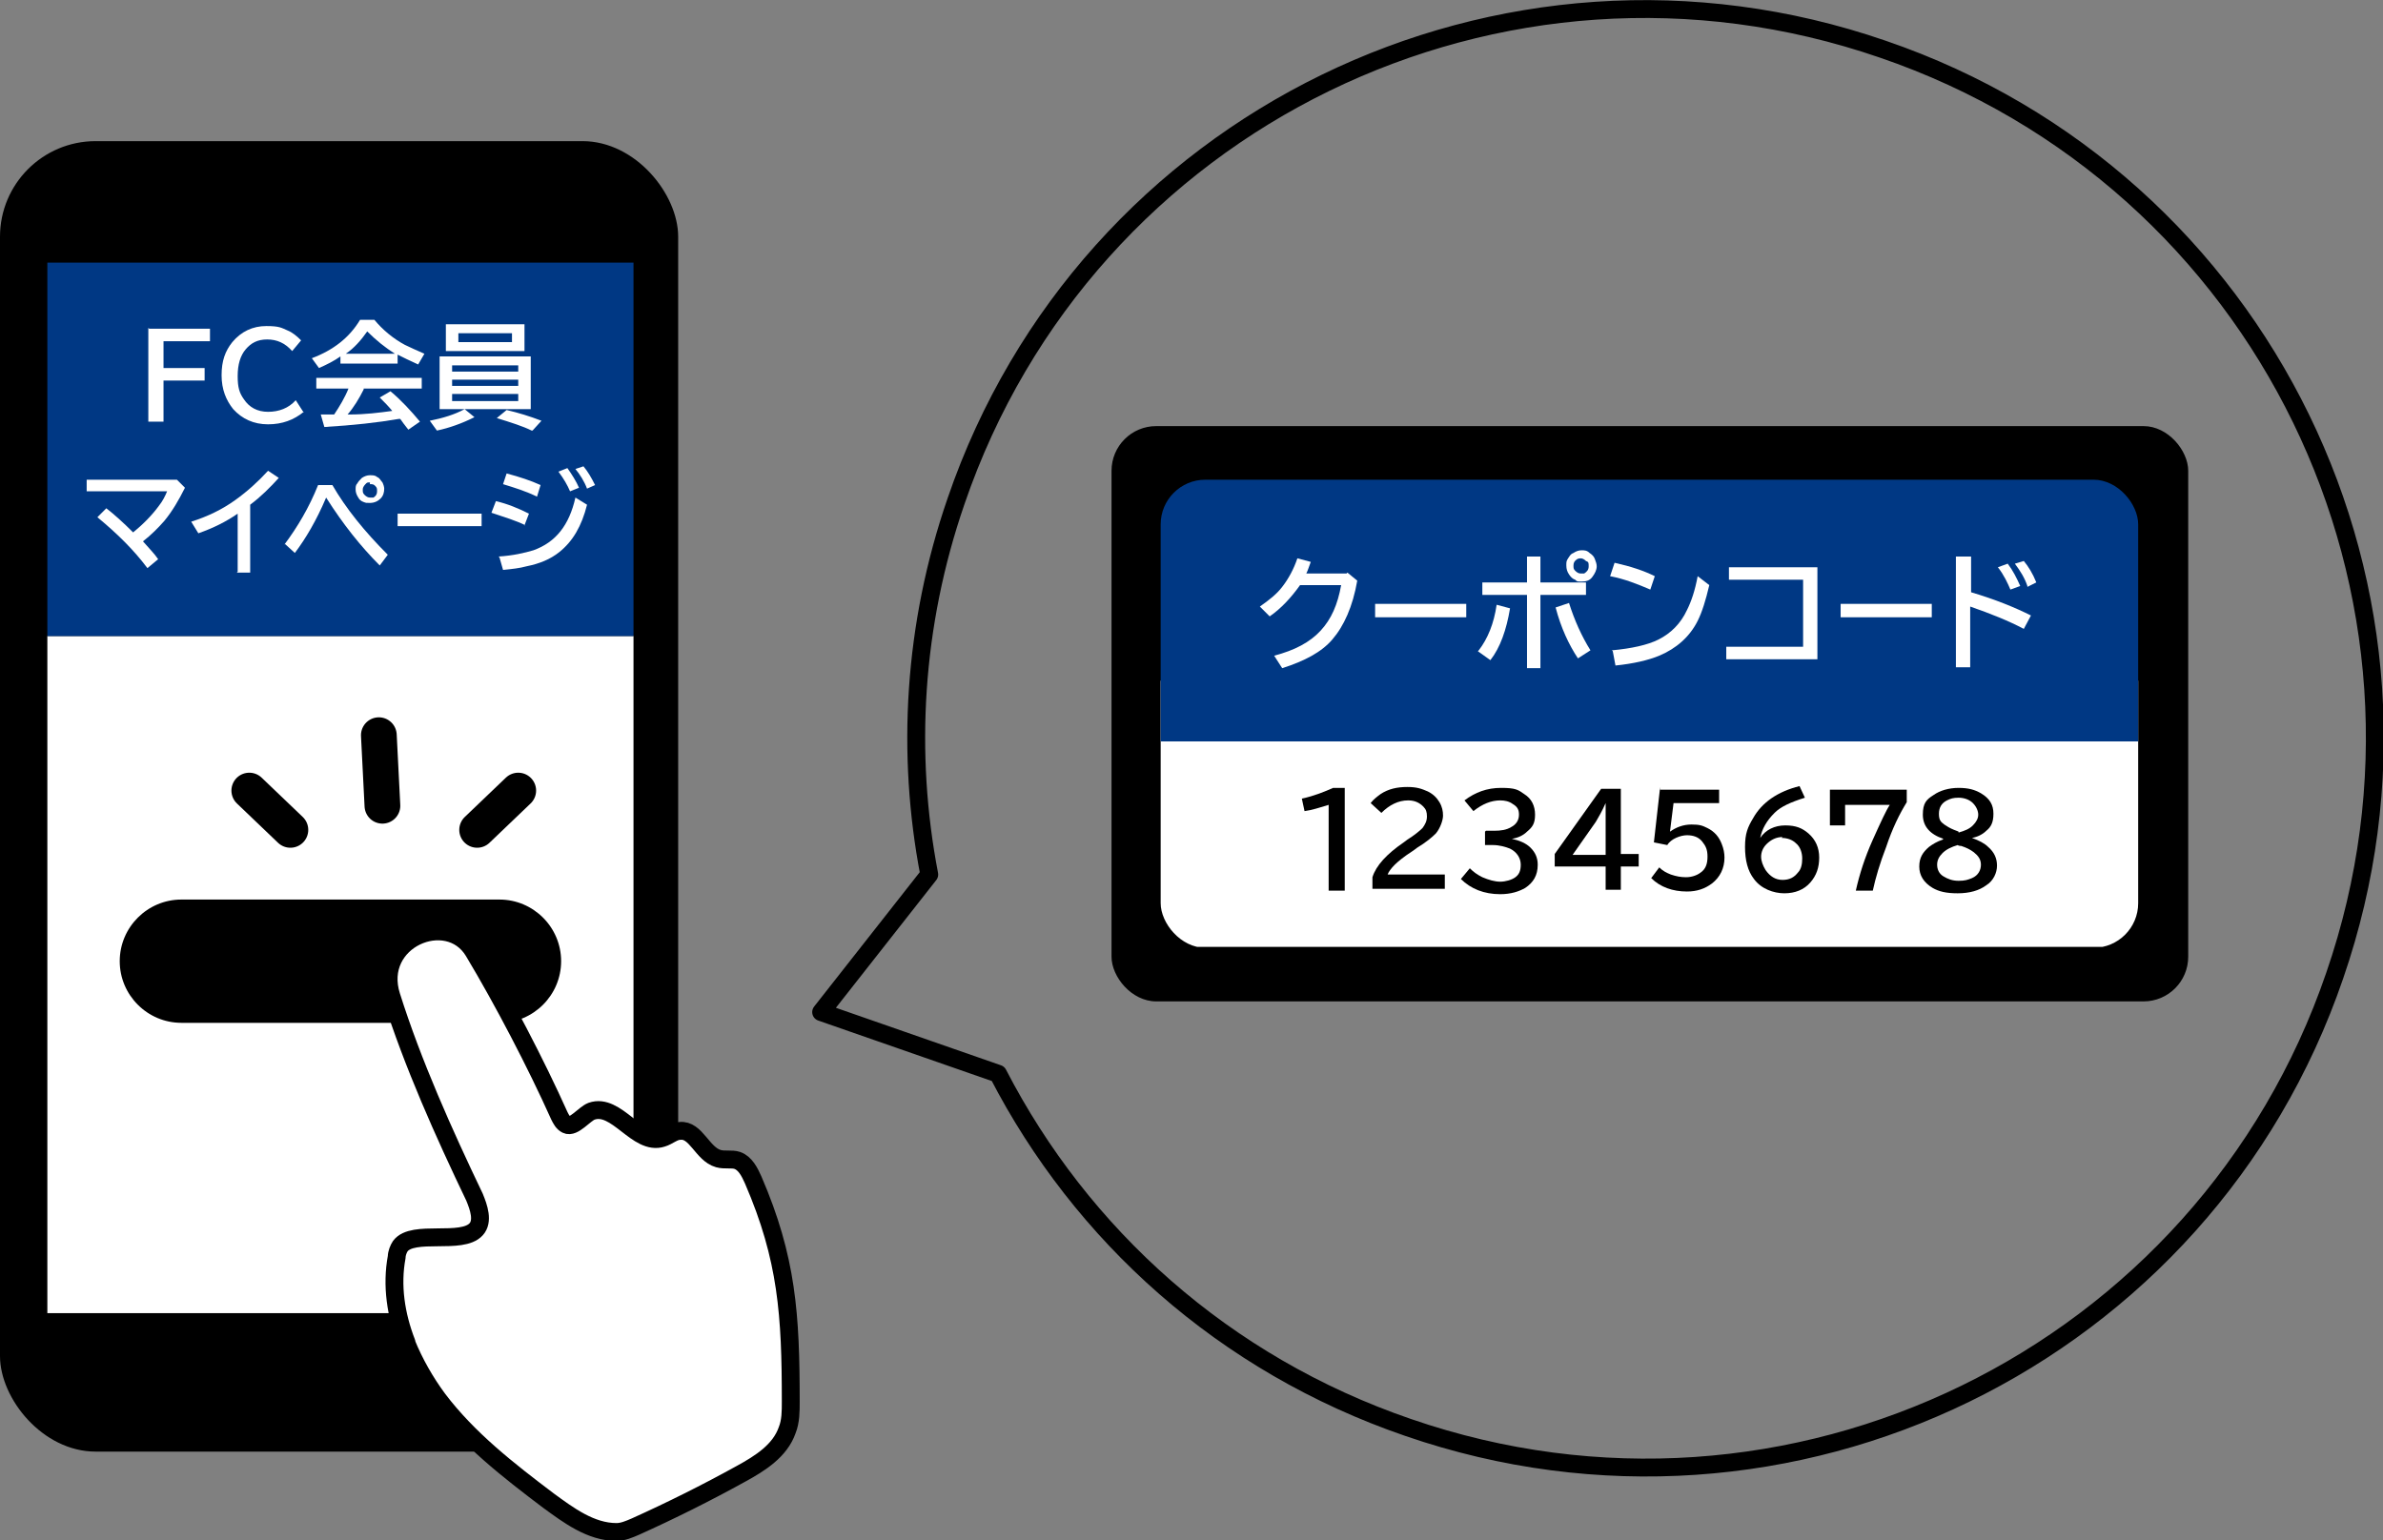
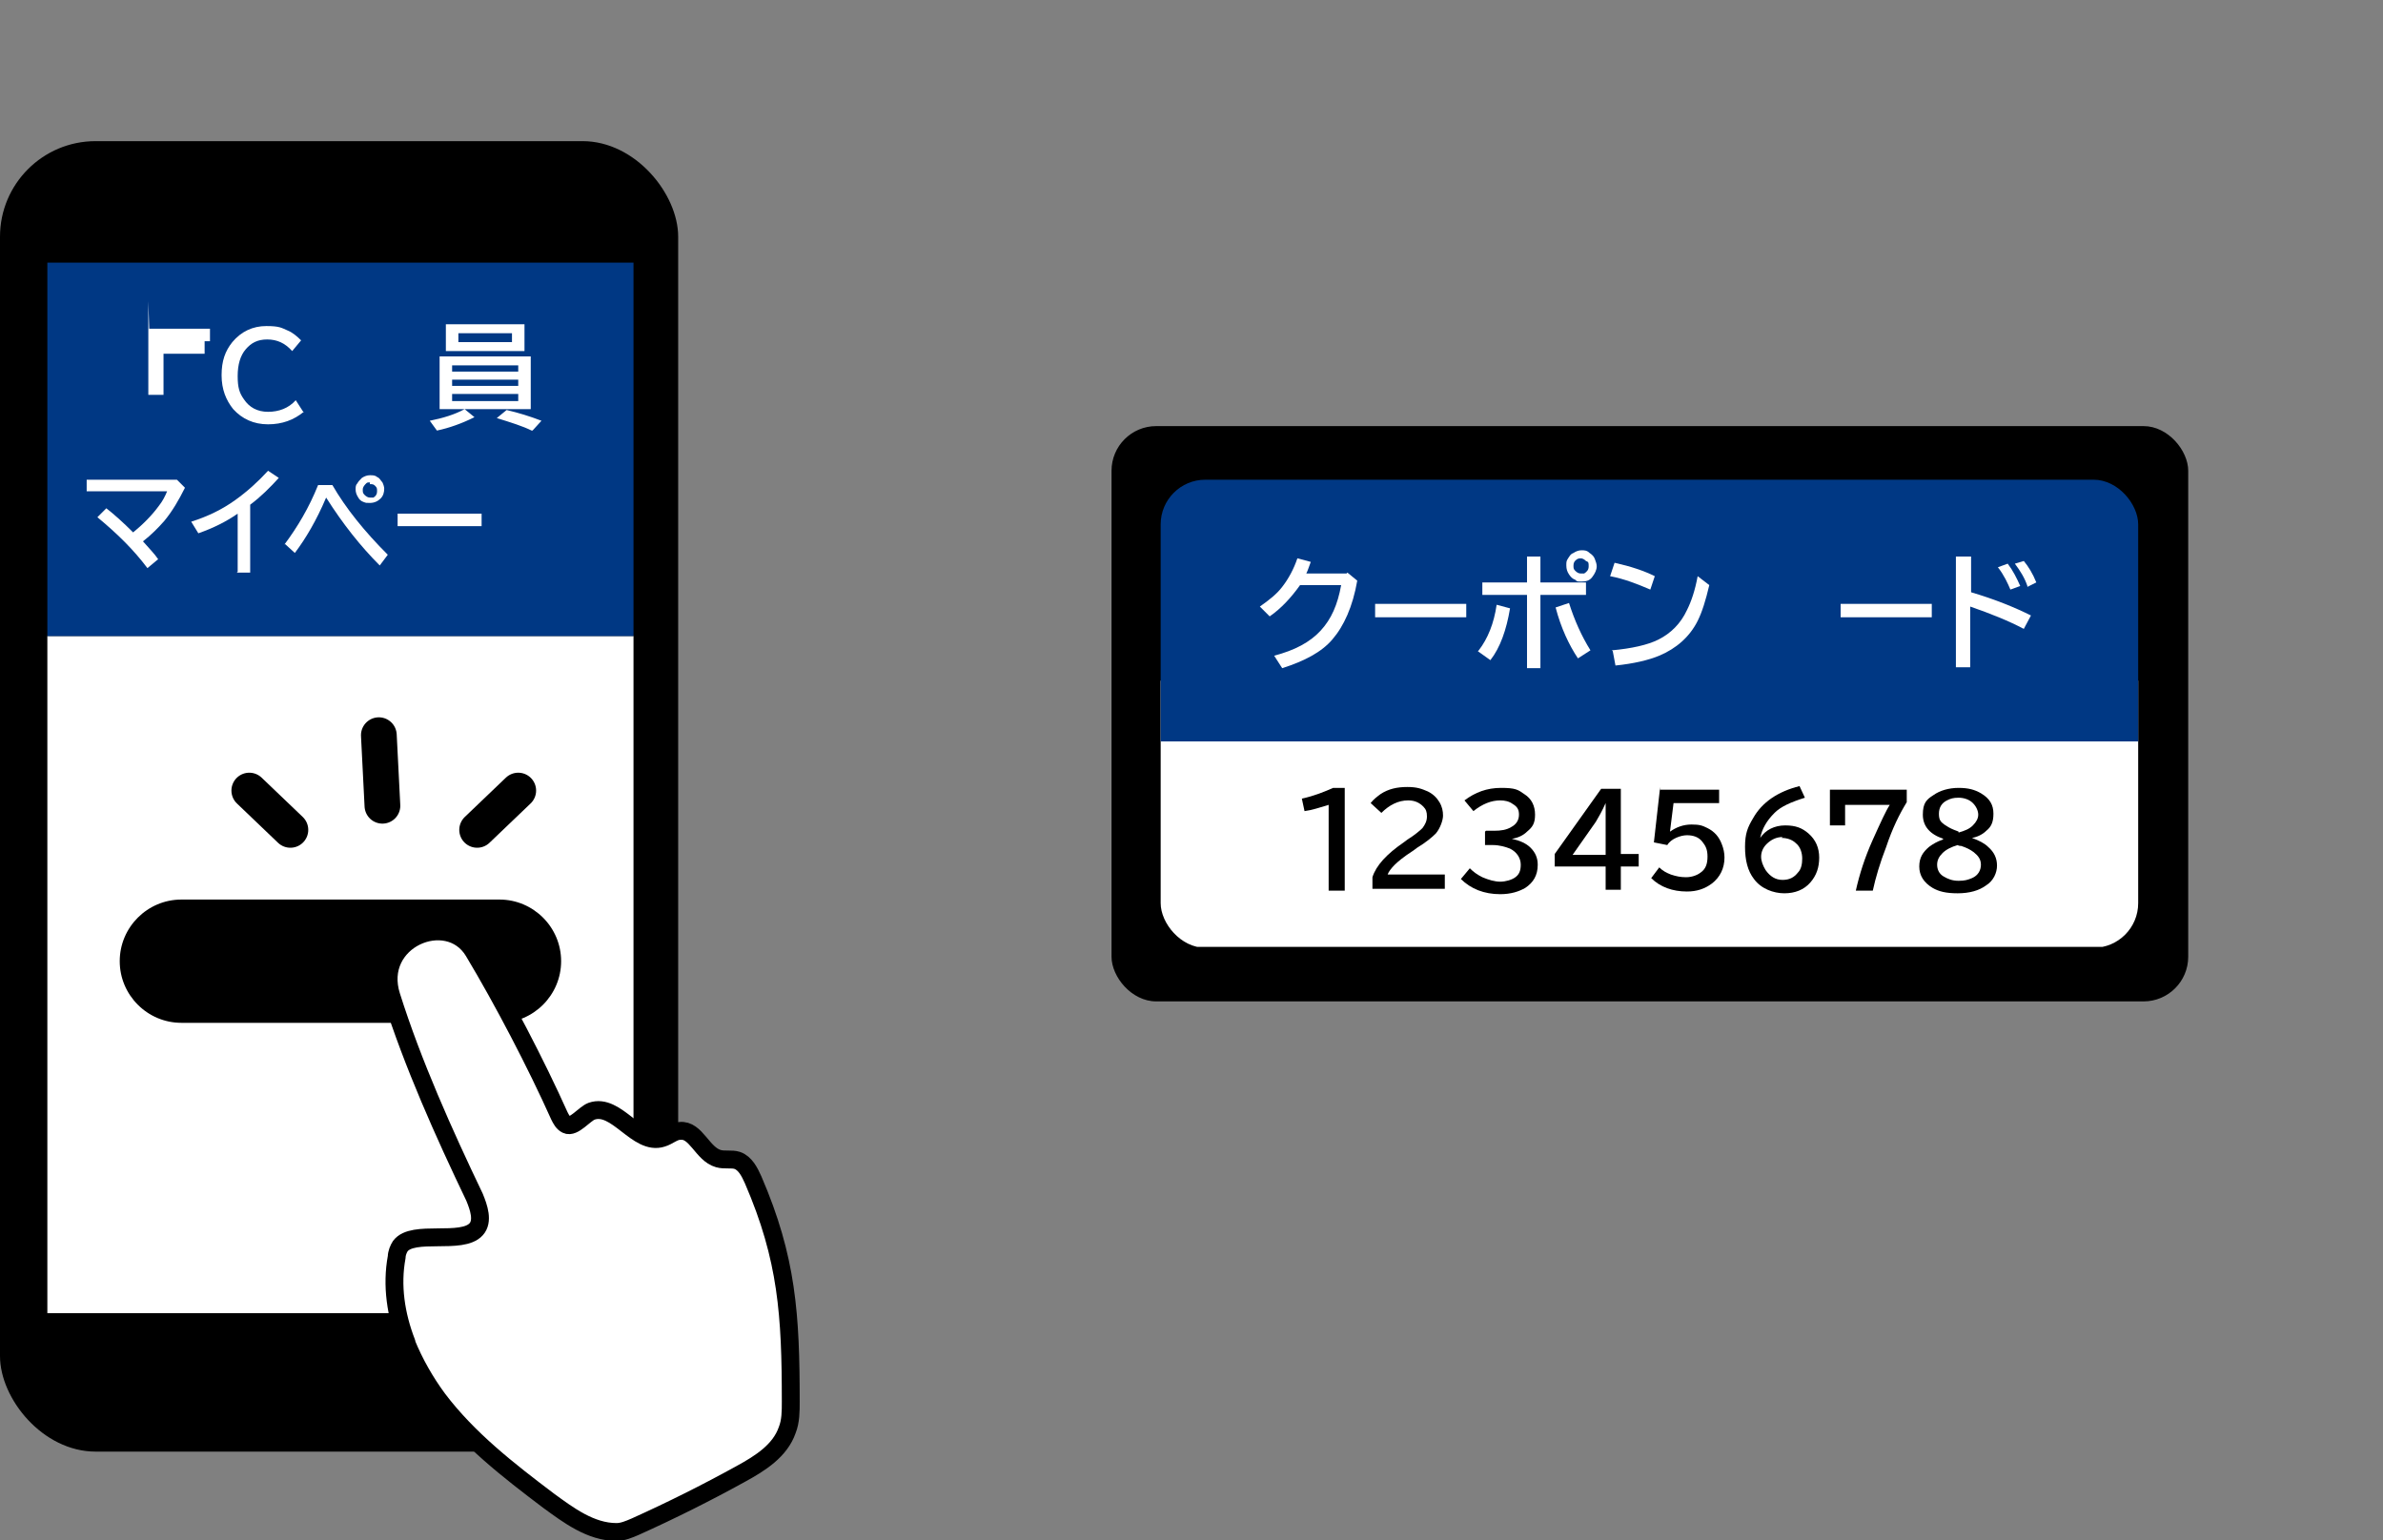
<svg xmlns="http://www.w3.org/2000/svg" id="_レイヤー_2" data-name="レイヤー 2" viewBox="0 0 266.7 172.4">
  <rect x="0" y="0" width="266.7" height="172.4" fill="#808080" stroke="none" />
  <defs>
    <style>
      .cls-1, .cls-2 {
        fill: #fff;
      }

      .cls-3, .cls-4, .cls-5 {
        fill: none;
      }

      .cls-2, .cls-4 {
        stroke-width: 2px;
      }

      .cls-2, .cls-4, .cls-5 {
        stroke: #000;
        stroke-linecap: round;
        stroke-linejoin: round;
      }

      .cls-5 {
        stroke-width: 4px;
      }

      .cls-6 {
        clip-path: url(#clippath);
      }

      .cls-7 {
        fill: #003884;
      }
    </style>
    <clipPath id="clippath">
      <rect class="cls-3" x="129.9" y="53.7" width="109.4" height="52.4" rx="5" ry="5" />
    </clipPath>
  </defs>
  <g id="pc">
    <g id="_レイヤー_1-2" data-name="レイヤー 1">
      <rect y="15.8" width="75.9" height="146.7" rx="10.7" ry="10.7" />
      <rect class="cls-1" x="5.3" y="71.2" width="65.6" height="75.8" />
      <rect class="cls-7" x="5.3" y="29.4" width="65.6" height="41.8" />
      <g>
        <path class="cls-1" d="M9.9,53.7h9.9l.9.9c-.7,1.4-1.4,2.6-2.3,3.7-.7.8-1.5,1.6-2.4,2.3.7.8,1.3,1.4,1.7,2l-1.2,1c-1.5-2-3.3-3.8-5.6-5.7l1-1c.9.7,1.9,1.6,3,2.7,1.1-.9,2.1-1.9,2.9-3,.4-.5.7-1.1.9-1.6h-9v-1.3Z" />
        <path class="cls-1" d="M26.6,64v-6.5c-1.3.9-2.7,1.6-4.4,2.2l-.8-1.3c1.9-.6,3.5-1.4,4.9-2.4,1.4-1,2.6-2.1,3.7-3.3l1.2.8c-1,1.1-2,2.1-3.2,3v7.6h-1.5Z" />
        <path class="cls-1" d="M31.8,61c1.5-2,2.8-4.2,3.8-6.7h1.6c1.5,2.6,3.6,5.2,6.2,7.8l-.9,1.2c-2.1-2.1-4.1-4.6-6-7.6h0c-1.1,2.6-2.3,4.6-3.5,6.2l-1.1-1ZM41.4,53.2c.3,0,.6,0,.8.2.3.1.4.4.6.6.1.2.2.5.2.7,0,.4-.1.8-.4,1.1-.3.3-.7.5-1.2.5s-.4,0-.7-.1c-.3-.1-.5-.3-.6-.5-.2-.3-.3-.6-.3-.9s0-.5.2-.7c.1-.2.3-.4.5-.6.3-.2.6-.3.9-.3ZM41.4,54c-.2,0-.3,0-.4.1-.2.2-.4.4-.4.7s0,.4.2.6c.2.2.4.3.6.3s.3,0,.4,0c.3-.2.4-.4.4-.7s0-.4-.2-.6c-.2-.2-.3-.2-.6-.2Z" />
        <path class="cls-1" d="M44.5,57.5h9.4v1.4h-9.4v-1.4Z" />
-         <path class="cls-1" d="M58.8,58.8c-1-.5-2.3-.9-3.8-1.4l.5-1.3c1.3.3,2.5.8,3.7,1.4l-.5,1.3ZM55.8,62.3c1.6-.1,2.9-.4,3.9-.7,2.5-.9,4-2.8,4.7-5.9l1.3.8c-.6,2.4-1.6,4.1-3.1,5.3-1,.8-2.2,1.3-3.7,1.6-.7.2-1.6.3-2.6.4l-.4-1.4ZM60.1,55.6c-1.2-.6-2.5-1-3.8-1.4l.4-1.2c1.5.4,2.7.8,3.8,1.3l-.4,1.3ZM63.8,55c-.3-.7-.7-1.4-1.3-2.2l1-.4c.5.7,1,1.5,1.3,2.2l-1,.4ZM65.7,54.7c-.3-.8-.8-1.6-1.3-2.2l.9-.3c.5.6.9,1.3,1.3,2.1l-.9.4Z" />
      </g>
      <g>
-         <path class="cls-1" d="M16.7,36.8h6.8v1.4h-5.2v3h4.6v1.4h-4.6v4.6h-1.7v-10.5Z" />
+         <path class="cls-1" d="M16.7,36.8h6.8v1.4h-5.2h4.6v1.4h-4.6v4.6h-1.7v-10.5Z" />
        <path class="cls-1" d="M34,46.1c-1.1.9-2.4,1.4-4,1.4s-2.9-.6-3.9-1.7c-.8-1-1.3-2.2-1.3-3.8s.4-2.7,1.2-3.7c1-1.2,2.3-1.8,3.8-1.8s1.7.2,2.4.5c.5.2,1,.6,1.5,1.1l-1,1.2c-.8-.9-1.7-1.3-2.8-1.3s-1.8.4-2.4,1.1c-.6.7-.9,1.7-.9,3s.2,1.9.7,2.6c.6.9,1.5,1.4,2.7,1.4s2.3-.4,3.1-1.3l.9,1.4Z" />
-         <path class="cls-1" d="M44.5,39.7v1h-6.4v-.8c-.7.5-1.5.9-2.4,1.3l-.8-1.1c2.4-.9,4.2-2.3,5.4-4.3h1.6c.9,1.1,2.1,2.1,3.4,2.8.6.3,1.3.6,2.2,1l-.7,1.2c-.9-.4-1.7-.8-2.3-1.1ZM40.7,43.6c-.5,1-1.1,2-1.8,2.8h.2c1.8,0,3.3-.2,4.8-.4-.4-.5-.9-1-1.4-1.5l1.2-.7c1.2,1,2.3,2.2,3.3,3.4l-1.3.9c-.4-.5-.7-.9-.9-1.2h-.2c-2.3.4-5,.7-8.3.9l-.4-1.4c.3,0,.6,0,.9,0h.6c.6-.9,1.2-1.9,1.6-2.9h-3.6v-1.2h11.8v1.2h-6.5ZM44.2,39.6c-1.1-.7-2.1-1.5-3.1-2.5-.7,1-1.5,1.9-2.4,2.5h5.5Z" />
        <path class="cls-1" d="M48.1,47.1c1.5-.3,2.8-.7,3.9-1.3l1.1.9c-1.4.7-2.8,1.2-4.2,1.5l-.8-1.1ZM59.4,39.9v5.9h-10.2v-5.9h10.2ZM58.7,36.3v3h-8.8v-3h8.8ZM50.6,40.9v.7h7.4v-.7h-7.4ZM50.6,42.5v.7h7.4v-.7h-7.4ZM50.6,44.1v.8h7.4v-.8h-7.4ZM51.3,37.3v1h6v-1h-6ZM59.5,48.2c-1-.5-2.3-.9-3.9-1.4l1.1-.9c1.3.3,2.6.7,3.9,1.2l-1,1.1Z" />
      </g>
      <path d="M55.9,114.5H20.3c-3.8,0-6.9-3.1-6.9-6.9h0c0-3.8,3.1-6.9,6.9-6.9h35.6c3.8,0,6.9,3.1,6.9,6.9h0c0,3.8-3.1,6.9-6.9,6.9Z" />
      <path class="cls-2" d="M45.5,150.3c-1.2-3.1-1.7-6.4-1.1-9.6,0-.4.2-.9.4-1.2,1.4-1.9,6.9-.1,8.5-1.9.8-.9.3-2.4-.2-3.6-3.4-7.1-6.9-14.9-9.3-22.5-2-6.3,6.3-9.8,9.2-5,3.3,5.5,7,12.6,9.6,18.4.2.4.4.8.8,1,.8.4,2-1.2,2.8-1.5,2.8-1,5.1,3.9,7.9,3,.7-.2,1.3-.8,2-.8,1.8-.2,2.5,2.6,4.3,3.1.7.2,1.5,0,2.1.2.9.3,1.4,1.3,1.8,2.2,3.8,8.8,4.2,15.1,4.2,24.8,0,1.1,0,2.2-.4,3.2-.8,2.3-3,3.7-5.2,4.9-3.8,2.1-7.8,4.1-11.8,5.9-.7.3-1.4.6-2.1.6-2.9,0-5.4-1.9-7.6-3.5-4.5-3.4-9-6.9-12.4-11.4-1.4-1.9-2.6-4-3.5-6.2Z" />
      <g>
        <line class="cls-5" x1="42.4" y1="82.3" x2="42.8" y2="90.2" />
        <line class="cls-5" x1="58" y1="88.5" x2="53.4" y2="92.9" />
        <line class="cls-5" x1="27.9" y1="88.5" x2="32.5" y2="92.9" />
      </g>
-       <path class="cls-4" d="M210.7,5.5c-42.6-14.7-89.1,7.9-103.7,50.6-4.8,13.9-5.6,28.3-3,41.8l-12.1,15.4,19.8,6.9c9.3,18,25.2,32.5,45.9,39.6,42.6,14.7,89.1-7.9,103.7-50.6,14.7-42.6-7.9-89.1-50.6-103.7Z" />
      <g>
        <rect x="124.4" y="47.7" width="120.5" height="64.4" rx="5" ry="5" />
        <g class="cls-6">
          <g>
            <rect class="cls-1" x="129.9" y="76.2" width="109.4" height="29.8" />
            <rect class="cls-7" x="129.9" y="53.2" width="109.4" height="29.8" />
          </g>
        </g>
        <g>
          <path class="cls-1" d="M150.8,64.1l1.1.9c-.5,2.9-1.5,5.1-2.8,6.6-1.2,1.4-3.1,2.4-5.6,3.2l-.9-1.4c2.3-.6,4-1.5,5.2-2.8,1.2-1.3,1.9-2.9,2.3-5.1h-4.6c-1,1.4-2.1,2.6-3.4,3.5l-1.1-1.1c1-.7,1.9-1.4,2.5-2.2.7-.9,1.3-2,1.7-3.2l1.5.4c-.2.5-.3.9-.5,1.3h4.5Z" />
          <path class="cls-1" d="M153.9,67.6h10.2v1.5h-10.2v-1.5Z" />
          <path class="cls-1" d="M165.5,72.8c1-1.3,1.7-3,2-5.1l1.5.4c-.4,2.4-1.1,4.4-2.2,5.8l-1.4-1ZM170.9,62.3h1.5v2.9h5.1v1.4h-5.1v8.2h-1.5v-8.2h-5v-1.4h5v-2.9ZM176.6,73.7c-1-1.5-1.9-3.4-2.5-5.7l1.5-.5c.6,1.9,1.4,3.7,2.4,5.3l-1.4.9ZM177,61.6c.3,0,.6,0,.9.3.3.2.5.4.6.7.1.3.2.5.2.8,0,.4-.2.8-.5,1.2-.3.4-.7.5-1.2.5s-.5,0-.7-.2c-.3-.1-.5-.3-.7-.6-.2-.3-.3-.6-.3-1s0-.5.2-.8.3-.5.6-.6c.3-.2.6-.3.9-.3ZM177,62.5c-.2,0-.3,0-.5.1-.3.2-.4.4-.4.7s0,.4.2.6c.2.2.4.3.6.3s.3,0,.4,0c.3-.2.5-.4.5-.8s0-.5-.3-.6c-.2-.2-.4-.3-.6-.3Z" />
          <path class="cls-1" d="M184.7,66c-1.4-.6-2.9-1.2-4.5-1.5l.5-1.5c1.8.4,3.3.9,4.5,1.5l-.5,1.5ZM180.4,72.8c2.2-.2,4-.6,5.2-1.2,1.4-.7,2.5-1.8,3.2-3.3.5-1,.9-2.2,1.2-3.8l1.3,1c-.4,1.7-.8,3-1.3,4-.9,1.8-2.4,3.1-4.3,3.9-1.2.5-2.9.9-4.9,1.1l-.3-1.6Z" />
-           <path class="cls-1" d="M193.4,63.5h10v10.3h-10.2v-1.4h8.6v-7.5h-8.3v-1.4Z" />
          <path class="cls-1" d="M206,67.6h10.2v1.5h-10.2v-1.5Z" />
          <path class="cls-1" d="M219,62.3h1.6v4c2.7.8,4.9,1.7,6.7,2.6l-.8,1.5c-1.7-.9-3.7-1.7-6-2.5v6.8h-1.6v-12.4ZM225,66c-.3-.7-.7-1.6-1.4-2.5l1.1-.4c.6.8,1,1.6,1.4,2.5l-1.1.4ZM226.9,65.6c-.3-.9-.8-1.7-1.4-2.5l1-.3c.5.6,1,1.4,1.4,2.4l-1,.5Z" />
        </g>
        <g>
          <path d="M148.7,99.7v-9.6c-1,.3-1.9.6-2.7.7l-.3-1.4c1.4-.3,2.6-.8,3.5-1.2h1.3v11.5h-1.8Z" />
          <path d="M153.6,99.7v-1.5c.4-1.3,1.6-2.6,3.5-3.9l.4-.3c.8-.5,1.4-1,1.7-1.3.3-.4.5-.8.5-1.3s-.1-.8-.4-1.1c-.4-.4-.9-.7-1.7-.7-1.1,0-2.1.5-3,1.4l-1.2-1.1c.3-.4.7-.7,1.1-1,.9-.6,1.9-.8,3-.8s1.6.2,2.3.5c.6.3,1,.7,1.3,1.2.3.5.4,1,.4,1.5s-.3,1.4-.8,2c-.4.4-1.1,1-2.1,1.6l-.4.3c-1.1.7-1.8,1.3-2.1,1.6-.4.4-.7.8-.8,1.1h6.4v1.6h-8.1Z" />
          <path d="M166.3,93h.9c.8,0,1.4-.1,1.9-.4.6-.3.9-.8.9-1.4s-.2-.9-.7-1.2c-.4-.3-.9-.4-1.4-.4-1,0-2,.4-3,1.2l-1-1.2c1.2-.9,2.5-1.4,4.1-1.4s1.9.2,2.6.7c.8.5,1.2,1.3,1.2,2.3s-.3,1.4-.9,1.9c-.4.4-1,.7-1.7.8h0c.9.2,1.6.5,2.1,1,.5.5.8,1.1.8,1.9,0,1.2-.5,2-1.4,2.6-.7.4-1.6.7-2.8.7-1.8,0-3.3-.6-4.4-1.7l1-1.2c.4.4.8.7,1.4,1,.7.3,1.4.5,2,.5s1.3-.2,1.7-.5c.4-.3.6-.7.6-1.4s-.4-1.4-1.2-1.8c-.5-.2-1.2-.4-1.9-.4h-.9v-1.5Z" />
          <path d="M179.3,88.3h2.1v7.3h2v1.4h-2v2.6h-1.7v-2.6h-5.7v-1.4l5.2-7.3ZM179.7,95.6v-3.2c0-.7,0-1.6,0-2.5h0c-.4.9-.8,1.6-1.1,2.1l-2.6,3.7h3.7Z" />
          <path d="M185.8,88.4h6.6v1.5h-5.1l-.4,3.2h0c.7-.5,1.5-.8,2.4-.8s1.2.1,1.8.4c.8.4,1.3,1,1.6,1.8.2.5.3,1,.3,1.5,0,1.2-.5,2.2-1.4,2.9-.8.6-1.7.9-2.8.9-1.6,0-3-.5-4-1.5l.9-1.2c.4.4.8.6,1.3.8.6.2,1.1.3,1.7.3s1.2-.2,1.6-.5c.6-.4.8-1,.8-1.8s-.2-1.2-.6-1.7c-.4-.5-1-.7-1.7-.7s-1.8.4-2.2,1.1l-1.5-.3.7-6.2Z" />
          <path d="M197,93.8c.6-.9,1.6-1.4,2.8-1.4s1.9.3,2.6.9c.8.7,1.2,1.6,1.2,2.7s-.3,2-1,2.8c-.7.8-1.7,1.2-2.9,1.2s-2.6-.5-3.4-1.6c-.7-.9-1-2.1-1-3.6s.3-2.2.9-3.2c1-1.8,2.8-3,5.2-3.6l.6,1.3c-1.6.5-2.7,1-3.4,1.7-.9.9-1.4,1.8-1.6,2.8h0ZM199.5,93.7c-.7,0-1.3.3-1.8.8-.4.4-.6.9-.6,1.4s.2,1,.5,1.5c.5.7,1.1,1.1,1.9,1.1s1.3-.3,1.7-.8c.4-.4.5-1,.5-1.6s-.2-1.3-.7-1.7c-.4-.4-1-.6-1.6-.6Z" />
          <path d="M204.8,88.4h8.6v1.4c-.8,1.3-1.6,2.9-2.3,5-.7,1.8-1.2,3.5-1.5,4.9h-1.9c.4-1.8,1-3.7,1.9-5.7.9-2,1.5-3.3,1.9-3.9h-5v2.3h-1.7v-3.9Z" />
          <path d="M217.5,93.9c-1.5-.5-2.3-1.4-2.3-2.7s.4-1.7,1.2-2.2c.7-.5,1.7-.8,2.8-.8s1.8.2,2.5.6c1,.6,1.4,1.3,1.4,2.3s-.3,1.5-.8,1.9c-.4.4-1,.7-1.6.8h0c.8.3,1.4.6,1.8,1,.7.6,1,1.3,1,2.1s-.4,1.7-1.2,2.2c-.8.6-1.9.9-3.2.9s-2.1-.2-2.8-.6c-1-.6-1.5-1.4-1.5-2.4s.4-1.6,1.1-2.2c.4-.3.9-.6,1.5-.8h0ZM219.1,94.6c-.7.2-1.3.5-1.7.9-.4.4-.6.8-.6,1.3s.2,1,.7,1.3c.5.3,1,.5,1.7.5s1-.1,1.5-.3c.7-.3,1-.9,1-1.5s-.3-1-.8-1.4c-.4-.3-.8-.5-1.4-.7-.3,0-.4-.1-.4-.1ZM219.2,93.2c.7-.2,1.2-.4,1.6-.8.4-.4.6-.8.6-1.2s-.2-.9-.6-1.3c-.4-.4-1-.6-1.6-.6s-.9.1-1.3.3c-.6.3-.9.8-.9,1.5s.2.9.6,1.2c.3.2.6.4,1.1.6.3.1.5.2.5.2Z" />
        </g>
      </g>
    </g>
  </g>
</svg>